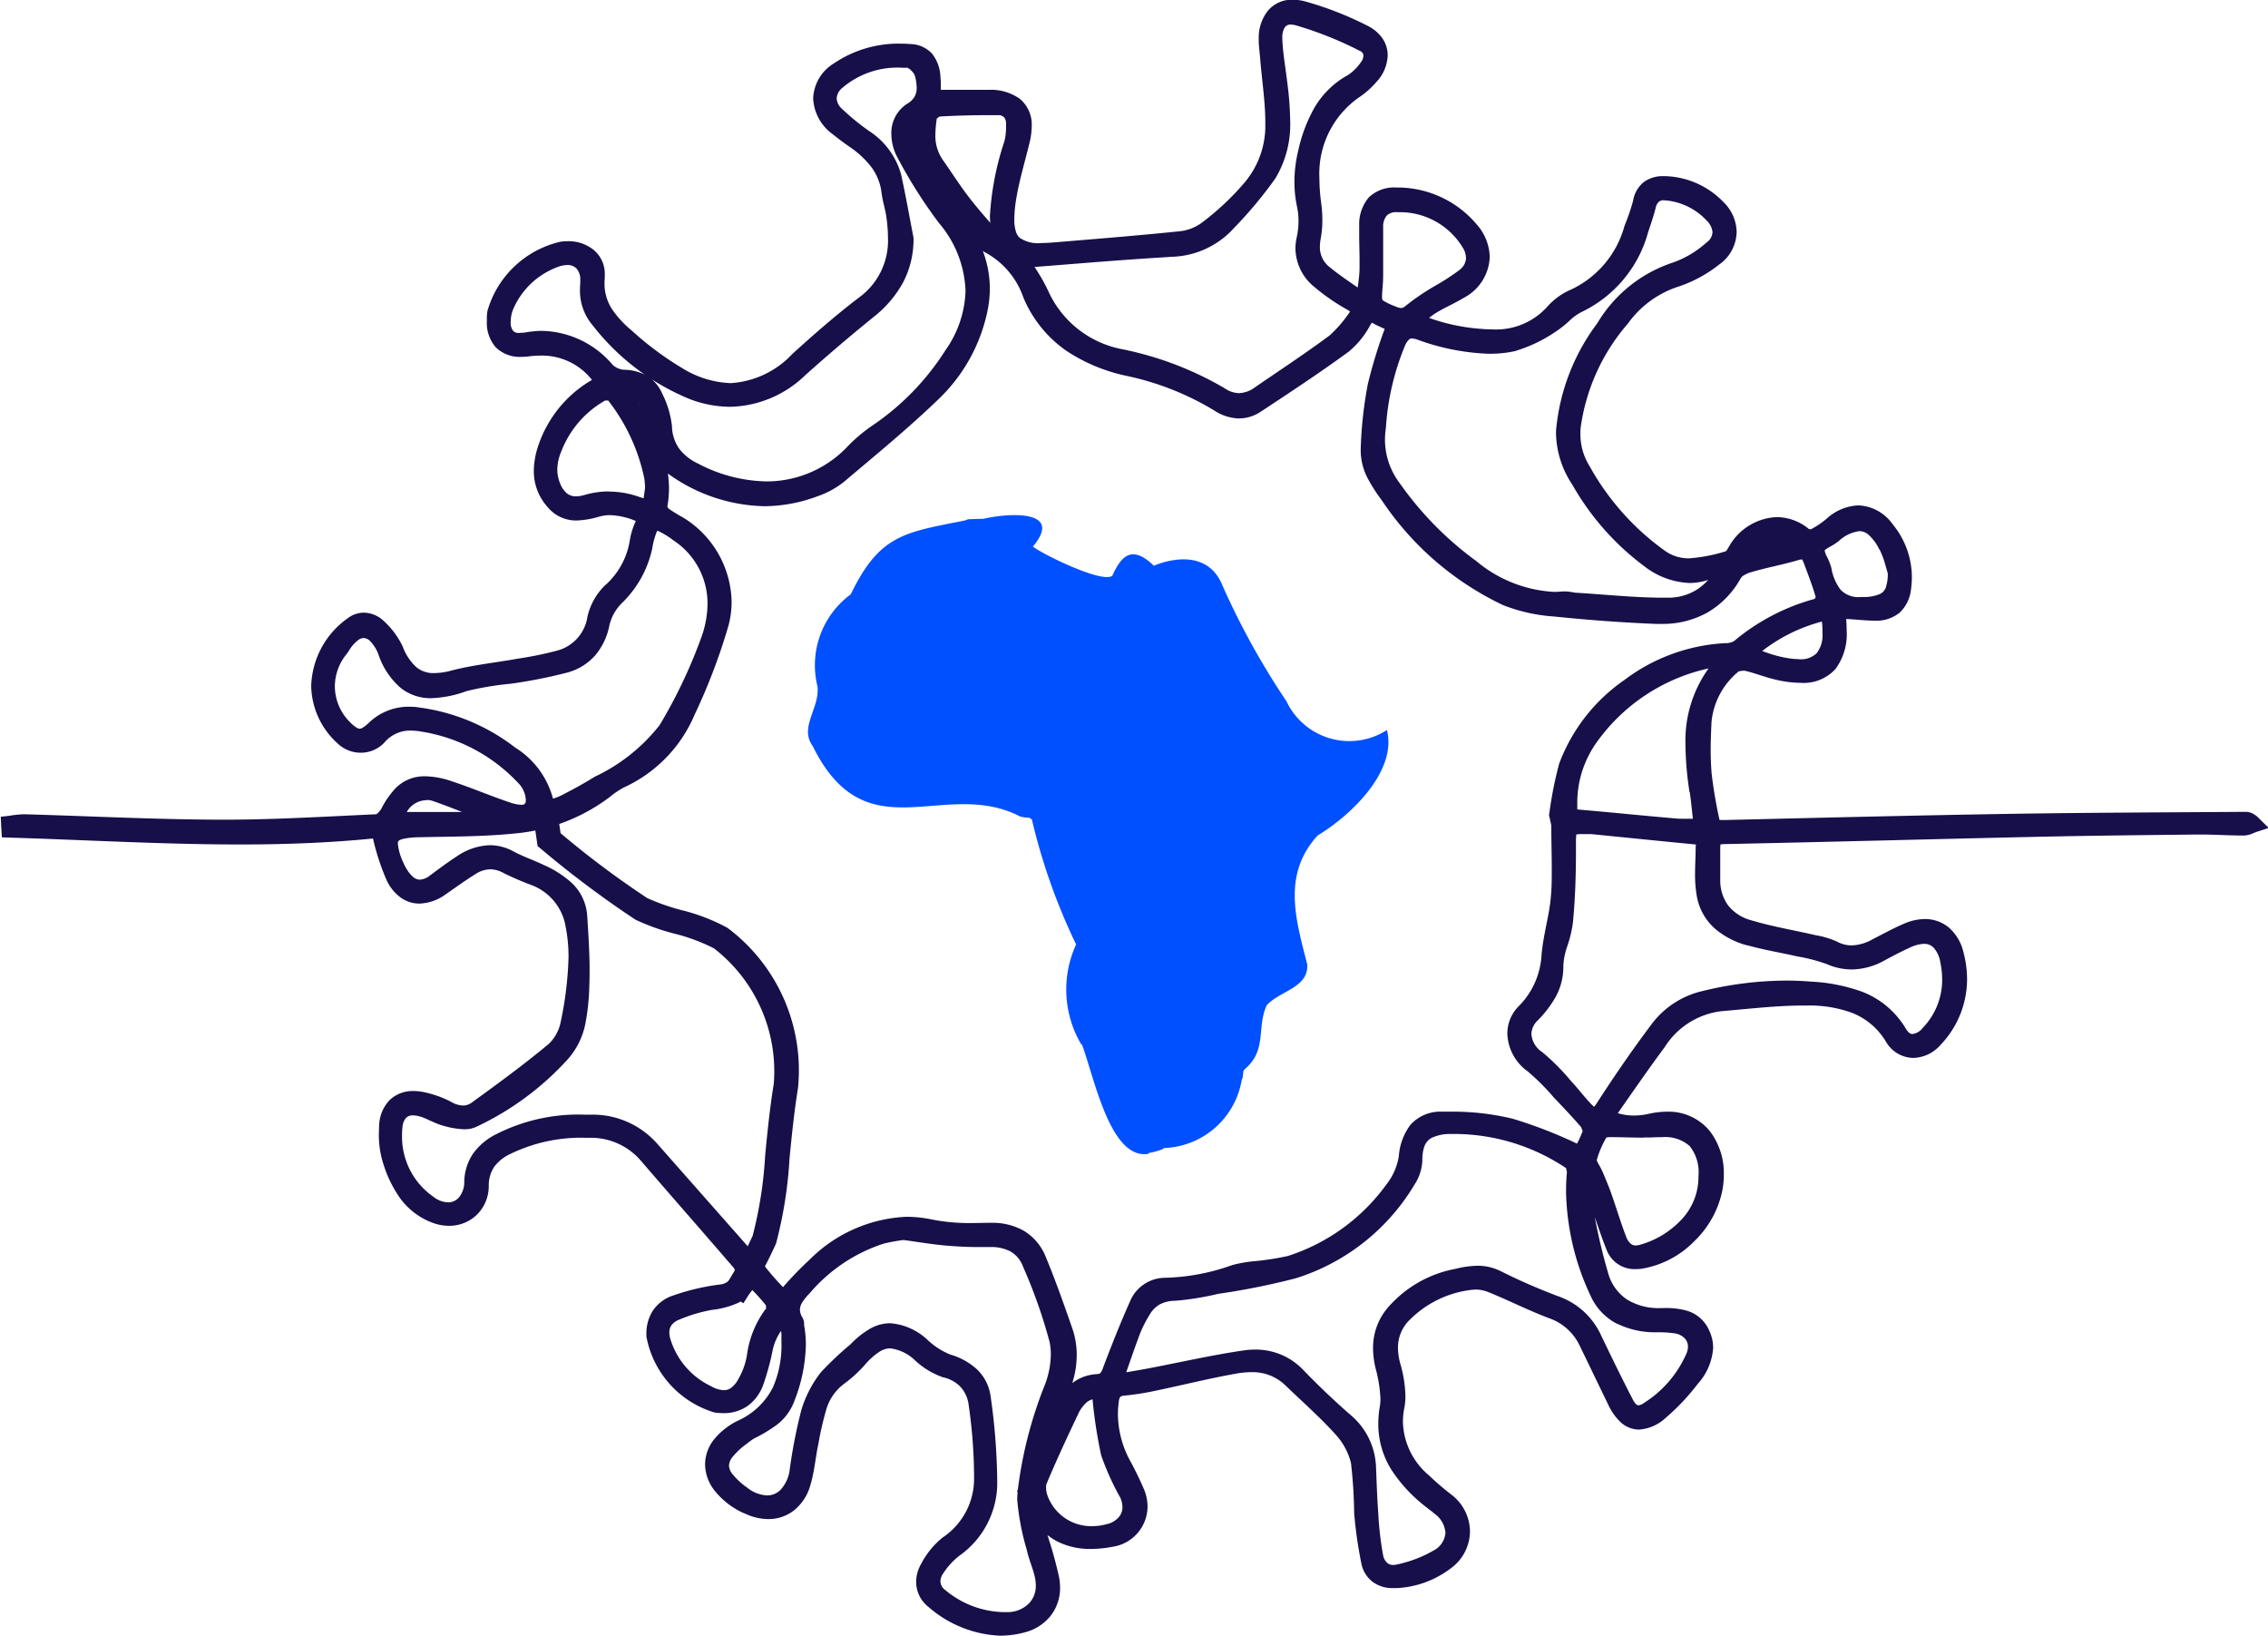
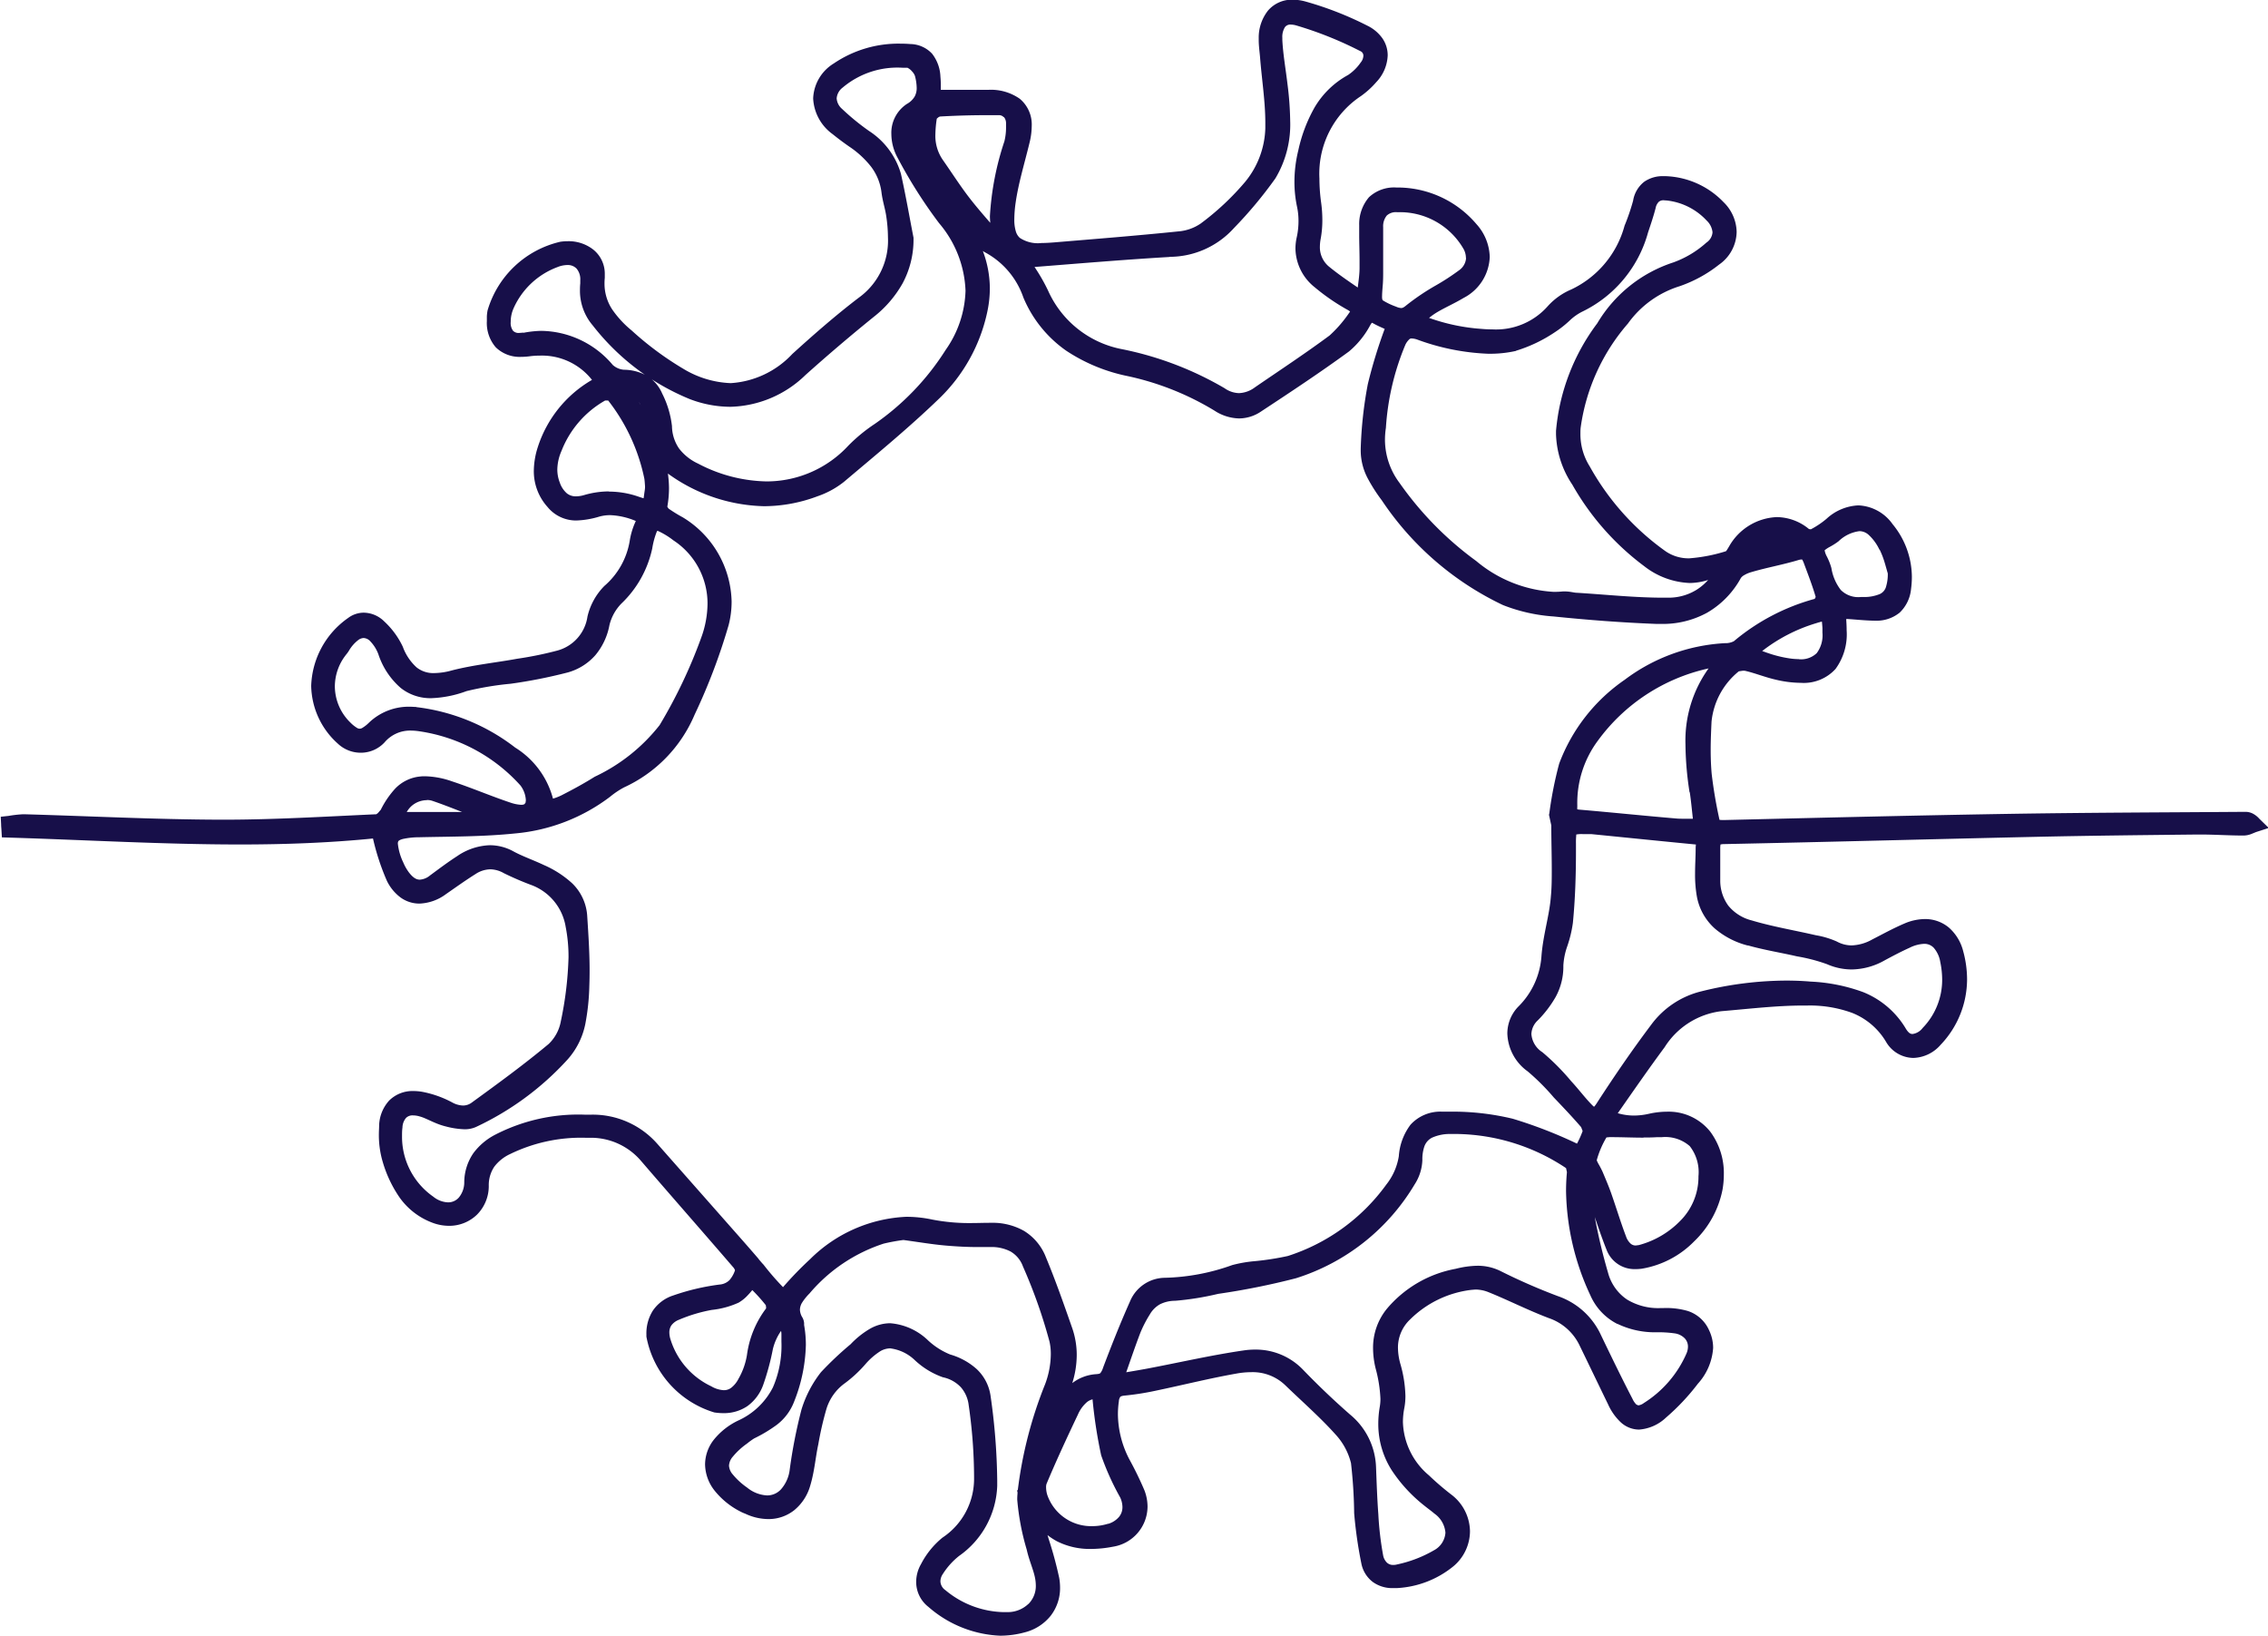
<svg xmlns="http://www.w3.org/2000/svg" width="58.1" height="41.912" viewBox="0 0 58.1 41.912">
  <defs>
    <style>.a{fill:#0050ff;}.b{fill:#170f49;}</style>
  </defs>
  <g transform="translate(0 0)">
    <g transform="translate(20.699 13.193)">
-       <path class="a" d="M2124.839,3479.883c-1.952-1.014-3.945.983-5.319-1.806-.356-.487.193-.985.12-1.535a2.255,2.255,0,0,1,.855-2.353c.737-1.533,1.384-1.583,2.921-1.89l.085-.032.3-.01h.085c.664-.155,2.071-.239,1.274.71.24.191,1.784.954,2.036.745.268-.608.562-.733,1.064-.254,0,0,1.32-.608,1.762.52a19.508,19.508,0,0,0,1.635,2.953l.021.043a1.78,1.78,0,0,0,2.551.692c.267,1.044-.909,2.178-1.774,2.7-.914,1-.56,2.152-.268,3.3.045.6-.716.685-1.039,1.052-.263.583.021,1.154-.574,1.646l-.021.042-.021.171-.021.042a2.092,2.092,0,0,1-2,1.753l-.01.021a1.7,1.7,0,0,1-.371.105l-.011.022c-.972.164-1.381-1.931-1.7-2.794l-.021-.01a2.764,2.764,0,0,1-.131-2.559,15.479,15.479,0,0,1-1.133-3.2l-.063-.043-.127-.01" transform="translate(-2119.399 -3472.161)" />
-     </g>
+       </g>
    <g transform="translate(0 0)">
      <path class="b" d="M2127.964,3461.7a.584.584,0,0,0-.172-.134.419.419,0,0,0-.186-.042h0c-2.02.015-4.04.019-6.061.052-2.429.04-4.855.1-7.281.158h-.02c-.032,0-.068,0-.108-.005a11.782,11.782,0,0,1-.2-1.173c-.018-.2-.026-.411-.026-.619,0-.24.011-.483.022-.725a1.9,1.9,0,0,1,.7-1.288l.005,0,.094-.014.049,0c.256.055.525.17.832.237a2.831,2.831,0,0,0,.606.073,1.1,1.1,0,0,0,.889-.354,1.5,1.5,0,0,0,.286-.993q0-.123-.01-.256v-.032h.029c.217.013.445.039.683.043h.02a.937.937,0,0,0,.636-.206.96.96,0,0,0,.292-.606,2.358,2.358,0,0,0,.021-.307,2.141,2.141,0,0,0-.493-1.352,1.131,1.131,0,0,0-.877-.482,1.285,1.285,0,0,0-.816.343,2.2,2.2,0,0,1-.4.269h-.01l-.033-.005h-.006a1.312,1.312,0,0,0-.824-.307,1.474,1.474,0,0,0-1.224.752c-.026.044-.052.087-.07.112l-.01.01a4.157,4.157,0,0,1-.939.182,1.042,1.042,0,0,1-.6-.176,6.59,6.59,0,0,1-1.951-2.179,1.544,1.544,0,0,1-.238-.836c0-.055,0-.111.008-.169a5.125,5.125,0,0,1,1.209-2.653,2.564,2.564,0,0,1,1.323-.956,3.411,3.411,0,0,0,1.012-.554,1.04,1.04,0,0,0,.45-.837,1.09,1.09,0,0,0-.335-.762,2.157,2.157,0,0,0-1.48-.666h-.055a.823.823,0,0,0-.5.145.771.771,0,0,0-.282.483,5.461,5.461,0,0,1-.219.64,2.536,2.536,0,0,1-1.368,1.635,1.7,1.7,0,0,0-.594.421,1.767,1.767,0,0,1-1.429.6q-.138,0-.284-.013a5,5,0,0,1-1.333-.281,1.734,1.734,0,0,1,.186-.133c.21-.128.458-.234.7-.379a1.233,1.233,0,0,0,.668-1.049,1.3,1.3,0,0,0-.339-.839,2.652,2.652,0,0,0-1.98-.939h-.069a.94.94,0,0,0-.706.249,1.057,1.057,0,0,0-.25.719c0,.08,0,.161,0,.242,0,.222.009.439.009.651,0,.067,0,.133,0,.2,0,.16-.025.329-.046.5-.253-.173-.5-.342-.725-.526a.641.641,0,0,1-.245-.524,1.111,1.111,0,0,1,.021-.2,2.634,2.634,0,0,0,.042-.476,3.314,3.314,0,0,0-.031-.449,4.537,4.537,0,0,1-.044-.617,2.383,2.383,0,0,1,1.063-2.111,2.218,2.218,0,0,0,.393-.357,1.049,1.049,0,0,0,.293-.687.764.764,0,0,0-.138-.439,1.013,1.013,0,0,0-.384-.321,8.59,8.59,0,0,0-1.583-.618,1.247,1.247,0,0,0-.329-.047.806.806,0,0,0-.633.28,1.114,1.114,0,0,0-.237.689h0v0h0v.056c0,.164.023.313.034.447.045.578.136,1.141.135,1.684,0,.048,0,.1,0,.143a2.261,2.261,0,0,1-.52,1.371,6.776,6.776,0,0,1-1.138,1.065,1.179,1.179,0,0,1-.572.2c-1.059.109-2.123.193-3.188.282-.116.009-.221.015-.314.015a.837.837,0,0,1-.558-.132.358.358,0,0,1-.1-.162,1.024,1.024,0,0,1-.04-.315,3.12,3.12,0,0,1,.035-.432c.072-.5.23-1.009.357-1.536a1.819,1.819,0,0,0,.054-.417.857.857,0,0,0-.306-.7,1.283,1.283,0,0,0-.81-.229h-1.213c0-.036,0-.071,0-.11a2.275,2.275,0,0,0-.01-.229,1.015,1.015,0,0,0-.214-.587.779.779,0,0,0-.558-.247c-.087-.007-.174-.01-.261-.01a2.95,2.95,0,0,0-1.7.508,1.1,1.1,0,0,0-.527.895,1.2,1.2,0,0,0,.5.916q.206.166.422.316a2.41,2.41,0,0,1,.559.513,1.364,1.364,0,0,1,.27.666c.028.218.09.405.116.573a3.741,3.741,0,0,1,.049.573,1.8,1.8,0,0,1-.748,1.547c-.593.452-1.153.943-1.7,1.439a2.359,2.359,0,0,1-1.581.749,2.523,2.523,0,0,1-1.216-.369,8.045,8.045,0,0,1-1.322-.981,2.587,2.587,0,0,1-.5-.542,1.2,1.2,0,0,1-.194-.66,1.438,1.438,0,0,1,.007-.146h0l0-.094a.791.791,0,0,0-.292-.626,1.022,1.022,0,0,0-.654-.217,1.342,1.342,0,0,0-.193.014,2.537,2.537,0,0,0-1.863,1.756,1.076,1.076,0,0,0-.019.155c0,.041,0,.081,0,.121a.949.949,0,0,0,.228.671.875.875,0,0,0,.652.245,1.67,1.67,0,0,0,.21-.014,2,2,0,0,1,.272-.018,1.63,1.63,0,0,1,1.331.622h0a3.074,3.074,0,0,0-1.39,1.728,2.025,2.025,0,0,0-.1.6,1.366,1.366,0,0,0,.349.924.942.942,0,0,0,.742.349,2.255,2.255,0,0,0,.588-.1,1.05,1.05,0,0,1,.276-.037,1.863,1.863,0,0,1,.658.15,1.87,1.87,0,0,0-.155.5,1.936,1.936,0,0,1-.65,1.163,1.641,1.641,0,0,0-.434.786,1.058,1.058,0,0,1-.789.874,9.169,9.169,0,0,1-1.01.205c-.543.1-1.114.155-1.678.3a1.725,1.725,0,0,1-.445.067.682.682,0,0,1-.455-.146,1.32,1.32,0,0,1-.353-.528,2.1,2.1,0,0,0-.476-.649.758.758,0,0,0-.524-.224.668.668,0,0,0-.4.135,2.207,2.207,0,0,0-.947,1.739,2.03,2.03,0,0,0,.681,1.479.854.854,0,0,0,.588.234.828.828,0,0,0,.612-.267.856.856,0,0,1,.675-.3,1.442,1.442,0,0,1,.216.018,4.327,4.327,0,0,1,2.588,1.387.681.681,0,0,1,.139.381l-.008.061-.029.038a.179.179,0,0,1-.083.016,1.013,1.013,0,0,1-.281-.058c-.494-.165-.986-.377-1.5-.546a2.208,2.208,0,0,0-.68-.127c-.039,0-.078,0-.117.005a1.02,1.02,0,0,0-.651.313,2.336,2.336,0,0,0-.367.539l-.076.088-.04.028,0,0c-1.3.059-2.6.139-3.9.139h-.122c-1.66-.006-3.326-.092-5-.139h-.027a3.15,3.15,0,0,0-.371.042l-.2.022.01.2c0,.046.006.092.008.135l.011.193.192.006c1.971.06,3.948.176,5.915.176,1.137,0,2.271-.041,3.4-.153a6.057,6.057,0,0,0,.356,1.084,1.161,1.161,0,0,0,.352.428.822.822,0,0,0,.482.155,1.206,1.206,0,0,0,.676-.24c.257-.178.506-.357.76-.516a.711.711,0,0,1,.381-.122.724.724,0,0,1,.347.1,7.7,7.7,0,0,0,.725.311,1.378,1.378,0,0,1,.857,1.063,3.955,3.955,0,0,1,.073.778,9.079,9.079,0,0,1-.2,1.655,1.059,1.059,0,0,1-.308.566c-.63.526-1.3,1.014-1.969,1.5a.373.373,0,0,1-.225.077.614.614,0,0,1-.281-.081,2.688,2.688,0,0,0-.748-.267,1.316,1.316,0,0,0-.24-.023.848.848,0,0,0-.624.244.99.99,0,0,0-.257.649c0,.063-.006.129-.006.194a2.406,2.406,0,0,0,.1.733,3.152,3.152,0,0,0,.43.906,1.807,1.807,0,0,0,.839.646,1.209,1.209,0,0,0,.425.08,1.019,1.019,0,0,0,.715-.282,1.034,1.034,0,0,0,.306-.74.846.846,0,0,1,.142-.493,1.074,1.074,0,0,1,.407-.324,4.147,4.147,0,0,1,1.927-.416h.118a1.687,1.687,0,0,1,1.313.6c.788.916,1.586,1.822,2.372,2.736l.022.039.007.019a.747.747,0,0,1-.14.25.4.4,0,0,1-.254.115,5.844,5.844,0,0,0-1.192.281,1,1,0,0,0-.519.388,1.084,1.084,0,0,0-.165.6l0,.064a2.505,2.505,0,0,0,1.74,1.943,1.526,1.526,0,0,0,.231.018,1.068,1.068,0,0,0,.619-.182,1.146,1.146,0,0,0,.4-.536,6.414,6.414,0,0,0,.25-.923,1.377,1.377,0,0,1,.21-.466.582.582,0,0,1,.009.073c0,.069,0,.136,0,.2a2.682,2.682,0,0,1-.219,1.176,1.854,1.854,0,0,1-.885.846,1.782,1.782,0,0,0-.627.492,1.033,1.033,0,0,0-.225.632,1.109,1.109,0,0,0,.243.671,2.011,2.011,0,0,0,.66.536c.058.031.1.046.13.058h0a1.4,1.4,0,0,0,.585.136,1.056,1.056,0,0,0,.667-.228,1.255,1.255,0,0,0,.41-.632c.11-.365.134-.728.205-1.051a8.332,8.332,0,0,1,.206-.9,1.265,1.265,0,0,1,.479-.671,3.28,3.28,0,0,0,.524-.487,1.752,1.752,0,0,1,.359-.317.507.507,0,0,1,.276-.086,1.106,1.106,0,0,1,.627.3,2.037,2.037,0,0,0,.721.44.874.874,0,0,1,.46.255.839.839,0,0,1,.2.451,13,13,0,0,1,.139,1.843v.069a1.806,1.806,0,0,1-.809,1.489,2.145,2.145,0,0,0-.552.682.912.912,0,0,0-.122.45.808.808,0,0,0,.311.64,2.977,2.977,0,0,0,1.84.74,2.431,2.431,0,0,0,.635-.087,1.237,1.237,0,0,0,.659-.423,1.157,1.157,0,0,0,.241-.723,1.42,1.42,0,0,0-.022-.248,9.937,9.937,0,0,0-.274-1.009c-.008-.029-.017-.059-.026-.087a1.728,1.728,0,0,0,.235.155,1.863,1.863,0,0,0,.879.2,2.976,2.976,0,0,0,.561-.057,1.047,1.047,0,0,0,.888-1.028,1.167,1.167,0,0,0-.08-.417,8.8,8.8,0,0,0-.387-.795,2.54,2.54,0,0,1-.292-1.151,2.325,2.325,0,0,1,.025-.338.2.2,0,0,1,.037-.11c.009-.007.024-.022.1-.031a6.924,6.924,0,0,0,.783-.121c.706-.147,1.4-.322,2.093-.444a2.089,2.089,0,0,1,.371-.035,1.2,1.2,0,0,1,.883.339c.443.428.9.827,1.292,1.266a1.67,1.67,0,0,1,.387.725,12.5,12.5,0,0,1,.081,1.284,11.183,11.183,0,0,0,.184,1.284.78.78,0,0,0,.295.476.85.85,0,0,0,.51.156l.1,0a2.491,2.491,0,0,0,1.446-.553,1.178,1.178,0,0,0,.432-.9,1.2,1.2,0,0,0-.487-.949,7.1,7.1,0,0,1-.566-.487,1.85,1.85,0,0,1-.665-1.365,1.914,1.914,0,0,1,.038-.369,1.654,1.654,0,0,0,.026-.3,3.213,3.213,0,0,0-.131-.825,1.576,1.576,0,0,1-.06-.406.989.989,0,0,1,.307-.723,2.679,2.679,0,0,1,1.578-.762l.1-.008a.906.906,0,0,1,.318.061c.512.205,1.019.465,1.562.671a1.358,1.358,0,0,1,.79.705c.243.5.483,1,.726,1.5a1.451,1.451,0,0,0,.326.463.7.7,0,0,0,.468.187,1.12,1.12,0,0,0,.691-.307,5.651,5.651,0,0,0,.817-.868,1.511,1.511,0,0,0,.391-.917,1.049,1.049,0,0,0-.105-.455.9.9,0,0,0-.545-.491,1.963,1.963,0,0,0-.633-.074h-.07a1.538,1.538,0,0,1-.854-.22,1.194,1.194,0,0,1-.485-.684,14.566,14.566,0,0,1-.34-1.427c.095.275.188.554.3.833a.766.766,0,0,0,.748.5,1.251,1.251,0,0,0,.153-.01,2.438,2.438,0,0,0,1.344-.7,2.5,2.5,0,0,0,.729-1.335,2.285,2.285,0,0,0,.032-.377,1.779,1.779,0,0,0-.349-1.1,1.361,1.361,0,0,0-1.108-.51,2.146,2.146,0,0,0-.468.055,1.775,1.775,0,0,1-.379.044,1.5,1.5,0,0,1-.413-.06c.41-.587.8-1.15,1.2-1.69a2,2,0,0,1,1.454-.923c.712-.06,1.414-.145,2.1-.145l.108,0a3.148,3.148,0,0,1,1.146.19,1.767,1.767,0,0,1,.863.737.822.822,0,0,0,.7.415.961.961,0,0,0,.7-.337,2.436,2.436,0,0,0,.677-1.669,2.736,2.736,0,0,0-.1-.73,1.192,1.192,0,0,0-.363-.6.947.947,0,0,0-.619-.221,1.356,1.356,0,0,0-.531.118c-.287.123-.554.271-.817.405a1.148,1.148,0,0,1-.53.152.8.8,0,0,1-.378-.1,2.233,2.233,0,0,0-.539-.161c-.56-.129-1.116-.222-1.64-.379a1.126,1.126,0,0,1-.6-.379,1.086,1.086,0,0,1-.206-.646c0-.063,0-.125,0-.19,0-.135,0-.272,0-.414,0-.076,0-.152,0-.23v-.026l.006-.059a.357.357,0,0,1,.1-.011c2.652-.054,5.3-.126,7.953-.185,1.387-.031,2.776-.045,4.166-.06h.077c.36,0,.728.026,1.106.026a.568.568,0,0,0,.21-.045c.053-.021.095-.04.123-.049l.31-.1Zm-13.1,3.245c.426.12.853.187,1.259.281a4.365,4.365,0,0,1,.767.2,1.585,1.585,0,0,0,.632.135,1.752,1.752,0,0,0,.839-.23c.215-.116.428-.228.645-.326a.917.917,0,0,1,.369-.1.327.327,0,0,1,.248.1.73.73,0,0,1,.169.368,2.216,2.216,0,0,1,.048.449,1.769,1.769,0,0,1-.5,1.238.392.392,0,0,1-.258.154c-.047,0-.093-.013-.167-.127a2.24,2.24,0,0,0-1.1-.946,4.491,4.491,0,0,0-1.343-.269c-.21-.018-.419-.026-.629-.026a9.122,9.122,0,0,0-2.171.275,2.257,2.257,0,0,0-1.291.863c-.491.652-.951,1.325-1.393,2.008a.534.534,0,0,1-.066.086l-.026-.021c-.187-.183-.355-.414-.561-.636a5.954,5.954,0,0,0-.737-.741.606.606,0,0,1-.281-.464.5.5,0,0,1,.159-.346,2.887,2.887,0,0,0,.46-.6,1.609,1.609,0,0,0,.2-.79v-.021a1.756,1.756,0,0,1,.1-.491,3.134,3.134,0,0,0,.144-.6c.06-.613.079-1.229.079-1.84v-.058h0c0-.049,0-.093,0-.133a1.883,1.883,0,0,1,.007-.211l0-.021a.7.7,0,0,1,.161-.011c.059,0,.133,0,.219,0,.865.086,1.775.179,2.686.267a.862.862,0,0,0-.007.1c0,.205-.015.421-.015.641a3.216,3.216,0,0,0,.042.566,1.446,1.446,0,0,0,.47.85A2.1,2.1,0,0,0,2114.864,3464.949Zm-2.674,4.92c.112,0,.225,0,.339-.008.044,0,.087,0,.126,0a.948.948,0,0,1,.719.229,1.081,1.081,0,0,1,.223.771v.036a1.591,1.591,0,0,1-.469,1.109,2.3,2.3,0,0,1-1.06.619l-.078.01a.194.194,0,0,1-.134-.051.437.437,0,0,1-.113-.177c-.137-.359-.25-.735-.383-1.114-.067-.189-.145-.369-.218-.543a2.342,2.342,0,0,0-.115-.219l-.034-.071,0-.016a2.372,2.372,0,0,1,.247-.577l.073-.007h.033C2111.617,3469.855,2111.9,3469.869,2112.19,3469.869Zm-.672,4.771a2.212,2.212,0,0,0,.973.218,3.026,3.026,0,0,1,.506.029.443.443,0,0,1,.251.129.306.306,0,0,1,.08.211.448.448,0,0,1-.036.169,2.838,2.838,0,0,1-1.093,1.273.3.3,0,0,1-.143.061l-.049-.021a.483.483,0,0,1-.1-.146c-.279-.537-.543-1.083-.807-1.632a1.891,1.891,0,0,0-1.107-1,15.328,15.328,0,0,1-1.474-.645,1.309,1.309,0,0,0-.584-.132,2.413,2.413,0,0,0-.557.078,3.014,3.014,0,0,0-1.773,1.036,1.574,1.574,0,0,0-.344,1,2.21,2.21,0,0,0,.065.513,3.547,3.547,0,0,1,.124.779,1.183,1.183,0,0,1-.016.2,2.576,2.576,0,0,0-.039.442,2.2,2.2,0,0,0,.346,1.192,3.841,3.841,0,0,0,.836.906c.092.075.18.136.253.2a.663.663,0,0,1,.285.491.552.552,0,0,1-.293.45,3.2,3.2,0,0,1-.941.362.4.4,0,0,1-.1.014.232.232,0,0,1-.163-.058.353.353,0,0,1-.1-.194,8.164,8.164,0,0,1-.122-1.05c-.03-.4-.043-.8-.059-1.209a1.823,1.823,0,0,0-.666-1.342q-.619-.542-1.192-1.135a1.676,1.676,0,0,0-1.237-.528,1.968,1.968,0,0,0-.292.021c-.812.118-1.606.3-2.4.452-.191.037-.387.07-.612.108.127-.364.237-.685.357-1a3.055,3.055,0,0,1,.246-.479.691.691,0,0,1,.261-.262.863.863,0,0,1,.389-.09,7.342,7.342,0,0,0,1.1-.177,18.568,18.568,0,0,0,1.994-.4,5.43,5.43,0,0,0,3.039-2.4,1.224,1.224,0,0,0,.2-.622h0v-.005a1.022,1.022,0,0,1,.047-.336.4.4,0,0,1,.2-.237,1.1,1.1,0,0,1,.458-.095c.065,0,.13,0,.195,0a5.164,5.164,0,0,1,2.781.874l.022.1v.01c-.015.162-.022.324-.022.484a6.519,6.519,0,0,0,.622,2.662A1.492,1.492,0,0,0,2111.518,3474.64Zm-13.045,5.121a1.343,1.343,0,0,1-.4.062,1.189,1.189,0,0,1-1.156-.795.671.671,0,0,1-.032-.2.245.245,0,0,1,.013-.092c.249-.594.521-1.179.8-1.766a.892.892,0,0,1,.239-.328.391.391,0,0,1,.138-.067,12.094,12.094,0,0,0,.221,1.434,6.71,6.71,0,0,0,.487,1.079.607.607,0,0,1,.058.246.391.391,0,0,1-.086.25A.577.577,0,0,1,2098.472,3479.761Zm-2.044,2.056a.765.765,0,0,1-.516.208c-.043,0-.085,0-.127,0a2.406,2.406,0,0,1-1.481-.563.284.284,0,0,1-.127-.227.342.342,0,0,1,.061-.185,1.862,1.862,0,0,1,.417-.464,2.288,2.288,0,0,0,.977-1.794c0-.046,0-.093,0-.14a16.242,16.242,0,0,0-.168-2.148,1.166,1.166,0,0,0-.354-.7,1.718,1.718,0,0,0-.68-.376,1.854,1.854,0,0,1-.572-.365,1.569,1.569,0,0,0-.969-.437,1.058,1.058,0,0,0-.522.145,2.228,2.228,0,0,0-.49.392,8.431,8.431,0,0,0-.76.717,2.928,2.928,0,0,0-.5.96,12.851,12.851,0,0,0-.3,1.531.927.927,0,0,1-.225.51.478.478,0,0,1-.359.155.876.876,0,0,1-.507-.2,1.814,1.814,0,0,1-.37-.339.372.372,0,0,1-.095-.224.377.377,0,0,1,.094-.225,1.84,1.84,0,0,1,.367-.339,1.936,1.936,0,0,1,.182-.132,3.707,3.707,0,0,0,.576-.345,1.348,1.348,0,0,0,.45-.6,4.164,4.164,0,0,0,.3-1.447,2.893,2.893,0,0,0-.045-.513l0-.051a.355.355,0,0,0-.044-.143.4.4,0,0,1-.063-.2.364.364,0,0,1,.059-.185,1.349,1.349,0,0,1,.186-.229,4.184,4.184,0,0,1,1.9-1.277,4.992,4.992,0,0,1,.506-.093c.385.052.738.113,1.1.144.262.022.529.037.8.037.083,0,.167,0,.251,0h0l.074,0a1.047,1.047,0,0,1,.52.114.729.729,0,0,1,.318.385,13.187,13.187,0,0,1,.68,1.925,1.443,1.443,0,0,1,.033.315,2.245,2.245,0,0,1-.147.776,10.722,10.722,0,0,0-.7,2.721l-.022-.014.016.056c0,.013,0,.025,0,.038a1.455,1.455,0,0,0-.007.155,6.31,6.31,0,0,0,.243,1.279c.06.271.166.5.209.706a1.068,1.068,0,0,1,.024.219A.649.649,0,0,1,2096.428,3481.817Zm-7.417-5.782a.678.678,0,0,1-.192.243.307.307,0,0,1-.192.063.7.7,0,0,1-.321-.1,1.972,1.972,0,0,1-1.041-1.193.614.614,0,0,1-.032-.184.319.319,0,0,1,.054-.186.438.438,0,0,1,.192-.141,3.942,3.942,0,0,1,.84-.252,2.223,2.223,0,0,0,.688-.186,1.006,1.006,0,0,0,.244-.2c.035-.036.069-.077.107-.122a4.36,4.36,0,0,1,.346.387l.007.05,0,.033a2.526,2.526,0,0,0-.49,1.193A1.8,1.8,0,0,1,2089.011,3476.035Zm.51-3.055c-.16-.187-.444-.511-.542-.621q-1.029-1.166-2.057-2.331a2.2,2.2,0,0,0-1.688-.744l-.172,0a4.639,4.639,0,0,0-2.29.513,1.618,1.618,0,0,0-.56.474,1.329,1.329,0,0,0-.233.736.612.612,0,0,1-.139.4.361.361,0,0,1-.279.123.636.636,0,0,1-.376-.146,1.869,1.869,0,0,1-.8-1.55c0-.071,0-.145.011-.22a.394.394,0,0,1,.091-.246.234.234,0,0,1,.182-.065.589.589,0,0,1,.163.025c.182.047.388.187.664.255a2.131,2.131,0,0,0,.482.075.7.7,0,0,0,.3-.058,7.419,7.419,0,0,0,2.346-1.727,1.939,1.939,0,0,0,.459-.926,5.861,5.861,0,0,0,.1-.96c.005-.134.007-.267.007-.4,0-.463-.031-.922-.06-1.375a1.273,1.273,0,0,0-.386-.853,2.62,2.62,0,0,0-.724-.468c-.275-.13-.547-.223-.777-.348a1.259,1.259,0,0,0-.606-.16,1.567,1.567,0,0,0-.845.283c-.242.156-.467.327-.689.49a.454.454,0,0,1-.262.109c-.08,0-.164-.037-.277-.182a1.2,1.2,0,0,1-.148-.26,1.454,1.454,0,0,1-.138-.478.128.128,0,0,1,.012-.064c.005-.008.025-.033.116-.058a1.95,1.95,0,0,1,.419-.044c.818-.019,1.65-.013,2.482-.1a4.714,4.714,0,0,0,2.406-.936,2.154,2.154,0,0,1,.361-.242,3.583,3.583,0,0,0,1.805-1.859,15.385,15.385,0,0,0,.872-2.294,2.4,2.4,0,0,0,.077-.606,2.586,2.586,0,0,0-1.255-2.159,3.746,3.746,0,0,1-.359-.221l-.025-.035-.008-.015a2.693,2.693,0,0,0,.043-.476,2.853,2.853,0,0,0-.028-.372,4.356,4.356,0,0,0,2.462.836,3.924,3.924,0,0,0,1.369-.254,2.261,2.261,0,0,0,.679-.37c.821-.694,1.66-1.381,2.442-2.136a4.331,4.331,0,0,0,1.227-2.206,2.873,2.873,0,0,0,.068-.613,2.732,2.732,0,0,0-.179-.957c.021.012.04.027.063.038a2.077,2.077,0,0,1,.975,1.153,3.136,3.136,0,0,0,1.1,1.364,4.45,4.45,0,0,0,1.577.65,7.19,7.19,0,0,1,2.218.883,1.2,1.2,0,0,0,.63.2,1.011,1.011,0,0,0,.56-.175c.759-.5,1.517-1,2.255-1.539a2.271,2.271,0,0,0,.55-.682.407.407,0,0,1,.038-.055l.033.015c.1.057.2.1.295.143a12.681,12.681,0,0,0-.432,1.413,10.478,10.478,0,0,0-.182,1.654h0l0,.062a1.537,1.537,0,0,0,.18.7,4.235,4.235,0,0,0,.361.563,7.7,7.7,0,0,0,3.1,2.68,4.329,4.329,0,0,0,1.3.293c.875.09,1.754.157,2.634.191l.12,0a2.364,2.364,0,0,0,1.177-.286,2.3,2.3,0,0,0,.867-.891.261.261,0,0,1,.088-.074.732.732,0,0,1,.17-.073c.385-.115.8-.188,1.21-.31a.294.294,0,0,1,.084-.016h.015l.01.013.028.059c.111.3.228.6.311.887l-.021.043-.006.007a5.434,5.434,0,0,0-2.069,1.084.463.463,0,0,1-.228.05,4.684,4.684,0,0,0-2.568.937,4.536,4.536,0,0,0-1.679,2.148,9.783,9.783,0,0,0-.252,1.27l-.009.042.059.271c0,.393.012.763.012,1.117,0,.235,0,.464-.022.69-.033.482-.2.99-.242,1.541a2.012,2.012,0,0,1-.6,1.3.99.99,0,0,0-.274.681,1.24,1.24,0,0,0,.522.971,5.784,5.784,0,0,1,.668.668c.24.251.477.5.7.759l.039.1a2.312,2.312,0,0,1-.145.323,11.651,11.651,0,0,0-1.644-.637,6.546,6.546,0,0,0-1.6-.182l-.22,0a1.03,1.03,0,0,0-.8.334,1.511,1.511,0,0,0-.3.806,1.565,1.565,0,0,1-.32.727,5,5,0,0,1-2.523,1.83,7.036,7.036,0,0,1-.856.133,3.328,3.328,0,0,0-.57.1,5.455,5.455,0,0,1-1.718.325.977.977,0,0,0-.9.607c-.25.56-.475,1.129-.691,1.7a.4.4,0,0,1-.068.134c-.012.009-.018.02-.1.027a1.121,1.121,0,0,0-.619.229,2.418,2.418,0,0,0,.114-.715,2.1,2.1,0,0,0-.118-.7c-.21-.6-.424-1.213-.673-1.811a1.368,1.368,0,0,0-.563-.674,1.631,1.631,0,0,0-.843-.205h-.05c-.138,0-.277.006-.414.006a5.012,5.012,0,0,1-1.035-.088,3.176,3.176,0,0,0-.671-.072,3.731,3.731,0,0,0-2.463,1.085,8.951,8.951,0,0,0-.694.717,6.792,6.792,0,0,1-.5-.577l-.17.124.17-.124C2089.612,3473.086,2089.576,3473.044,2089.522,3472.98Zm-8.5-11.755a.445.445,0,0,1,.146.023c.251.086.5.183.754.283h-1.415a.623.623,0,0,1,.128-.157A.6.6,0,0,1,2081.021,3461.225Zm-.268-2.383c-.052,0-.1-.006-.157-.006a1.473,1.473,0,0,0-1.064.414.847.847,0,0,1-.156.123.128.128,0,0,1-.152,0,.848.848,0,0,1-.16-.13,1.3,1.3,0,0,1-.4-.926,1.315,1.315,0,0,1,.265-.785c.02-.029.06-.07.1-.138a.941.941,0,0,1,.227-.26.245.245,0,0,1,.147-.058.252.252,0,0,1,.177.093.961.961,0,0,1,.2.326,1.942,1.942,0,0,0,.574.862,1.224,1.224,0,0,0,.783.26,2.874,2.874,0,0,0,.9-.181,7.894,7.894,0,0,1,1.133-.189,12.82,12.82,0,0,0,1.464-.29,1.462,1.462,0,0,0,.705-.443,1.673,1.673,0,0,0,.359-.767,1.191,1.191,0,0,1,.305-.552,2.745,2.745,0,0,0,.792-1.415,2.044,2.044,0,0,1,.114-.423l.014-.025.014,0a1.967,1.967,0,0,1,.4.243,1.931,1.931,0,0,1,.874,1.621,2.586,2.586,0,0,1-.162.872,12.853,12.853,0,0,1-1.066,2.24,4.592,4.592,0,0,1-1.662,1.321c-.272.171-.558.326-.849.475a1.411,1.411,0,0,1-.22.086,2.2,2.2,0,0,0-.967-1.307A5.119,5.119,0,0,0,2080.753,3458.842Zm4.934-5.521a2.29,2.29,0,0,0-.637.094.754.754,0,0,1-.206.032.358.358,0,0,1-.237-.077.636.636,0,0,1-.181-.276.916.916,0,0,1-.063-.335,1.237,1.237,0,0,1,.107-.475,2.55,2.55,0,0,1,1.118-1.291l.041,0,.037,0a4.827,4.827,0,0,1,.926,2c.009.054.012.117.017.182s-.008.127-.015.176-.014.109-.021.146c-.036-.01-.081-.025-.14-.045A2.306,2.306,0,0,0,2085.688,3453.322Zm-2.194-4.067-.1.008a.2.2,0,0,1-.165-.056.338.338,0,0,1-.059-.226v-.011a.861.861,0,0,1,.077-.346,1.988,1.988,0,0,1,1.118-1.046.705.705,0,0,1,.254-.054.311.311,0,0,1,.239.092.426.426,0,0,1,.094.3l0,.078h0c-.006.057-.008.113-.008.167a1.367,1.367,0,0,0,.326.908,6.063,6.063,0,0,0,2.48,1.886,2.931,2.931,0,0,0,1.043.2,2.852,2.852,0,0,0,1.927-.813q.852-.763,1.745-1.486a2.9,2.9,0,0,0,.742-.859,2.362,2.362,0,0,0,.282-1.13v-.021l0-.021c-.105-.54-.2-1.088-.322-1.635a1.951,1.951,0,0,0-.818-1.1,6.083,6.083,0,0,1-.693-.567.39.39,0,0,1-.136-.267.383.383,0,0,1,.154-.277,2.172,2.172,0,0,1,1.549-.507l.111,0a.343.343,0,0,1,.112.087.358.358,0,0,1,.078.117,1.261,1.261,0,0,1,.046.305.451.451,0,0,1-.049.222.518.518,0,0,1-.2.194.884.884,0,0,0-.4.774,1.285,1.285,0,0,0,.162.609,12.3,12.3,0,0,0,1.061,1.672,2.826,2.826,0,0,1,.677,1.73,2.759,2.759,0,0,1-.508,1.515,6.59,6.59,0,0,1-1.815,1.895,4.25,4.25,0,0,0-.677.556,2.851,2.851,0,0,1-2.1.918,3.9,3.9,0,0,1-1.751-.456,1.3,1.3,0,0,1-.487-.386,1.037,1.037,0,0,1-.182-.574,2.446,2.446,0,0,0-.25-.833.973.973,0,0,0-.4-.46,1.215,1.215,0,0,0-.581-.151.481.481,0,0,1-.285-.122,2.436,2.436,0,0,0-1.84-.874A2.708,2.708,0,0,0,2083.494,3449.255Zm12.311-5.521a.244.244,0,0,1,.054.152l0,.1a1.467,1.467,0,0,1-.043.372,7.346,7.346,0,0,0-.37,1.912c0,.058.005.115.009.173-.183-.21-.364-.42-.53-.634-.239-.308-.454-.648-.691-.985a1.081,1.081,0,0,1-.185-.649,2.927,2.927,0,0,1,.036-.4l.042-.036.037-.019.008,0c.388-.022.779-.034,1.168-.034.114,0,.229,0,.343,0A.159.159,0,0,1,2095.8,3443.733Zm4.239,3.58a2.228,2.228,0,0,0,1.653-.736,10.886,10.886,0,0,0,1.062-1.273,2.682,2.682,0,0,0,.379-1.475,8.118,8.118,0,0,0-.069-.938c-.046-.391-.114-.767-.132-1.132v0l0-.051a.469.469,0,0,1,.067-.278.171.171,0,0,1,.152-.065.522.522,0,0,1,.132.02,9.43,9.43,0,0,1,1.642.657.126.126,0,0,1,.083.123.288.288,0,0,1-.069.171,1.21,1.21,0,0,1-.323.32,2.239,2.239,0,0,0-.865.843,3.9,3.9,0,0,0-.409,1.083,3.392,3.392,0,0,0-.1.811,3.052,3.052,0,0,0,.068.644,1.766,1.766,0,0,1,.036.363,1.922,1.922,0,0,1-.044.407h0a1.349,1.349,0,0,0-.034.3,1.292,1.292,0,0,0,.493.985,5.382,5.382,0,0,0,.849.583.332.332,0,0,1,.057.04l-.018.026a3.27,3.27,0,0,1-.505.585c-.619.459-1.269.887-1.914,1.329a.723.723,0,0,1-.409.149.67.67,0,0,1-.369-.126,8.5,8.5,0,0,0-2.628-1,2.61,2.61,0,0,1-1.891-1.495,4.678,4.678,0,0,0-.349-.61C2097.762,3447.477,2098.9,3447.38,2100.043,3447.313Zm7.6.028a.415.415,0,0,1-.179.316,5.933,5.933,0,0,1-.59.385,5.957,5.957,0,0,0-.763.514c-.078.065-.1.066-.13.069a.384.384,0,0,1-.132-.036,1.715,1.715,0,0,1-.338-.161l-.012-.017a.291.291,0,0,1-.008-.088c0-.064.007-.159.018-.288.008-.1.01-.207.01-.307s0-.217,0-.323v-.155c0-.15,0-.3,0-.441,0-.085,0-.171,0-.254a.434.434,0,0,1,.093-.3.346.346,0,0,1,.265-.085h.026a1.88,1.88,0,0,1,1.665.924A.481.481,0,0,1,2107.64,3447.342Zm1.281,2.377a3.732,3.732,0,0,0,.99-.472,2.744,2.744,0,0,0,.382-.3,1.334,1.334,0,0,1,.309-.222,3.188,3.188,0,0,0,1.7-2.037c.067-.2.138-.407.194-.624a.3.3,0,0,1,.083-.161.183.183,0,0,1,.13-.037l.073.005a1.637,1.637,0,0,1,1.021.514.477.477,0,0,1,.15.3.344.344,0,0,1-.156.264,2.561,2.561,0,0,1-.85.509,3.539,3.539,0,0,0-1.946,1.558,5.358,5.358,0,0,0-1.057,2.756h0v0h0l0,.089a2.449,2.449,0,0,0,.418,1.289,6.761,6.761,0,0,0,1.845,2.09,2.016,2.016,0,0,0,1.165.428,1.6,1.6,0,0,0,.469-.078,1.393,1.393,0,0,1-.3.254,1.36,1.36,0,0,1-.72.2h-.129c-.728,0-1.469-.08-2.219-.126-.062,0-.16-.032-.294-.034l-.058,0a2.369,2.369,0,0,1-.237.011,3.381,3.381,0,0,1-1.985-.791,8.517,8.517,0,0,1-1.964-2,1.848,1.848,0,0,1-.373-1.1,2.02,2.02,0,0,1,.024-.31,6.563,6.563,0,0,1,.5-2.131.47.47,0,0,1,.1-.137.08.08,0,0,1,.063-.021.474.474,0,0,1,.139.028,5.9,5.9,0,0,0,1.807.363A3.02,3.02,0,0,0,2108.921,3449.719Zm9.313,5.093a2.157,2.157,0,0,1,.133.347c.03.1.053.187.076.263a1.076,1.076,0,0,1-.041.327.293.293,0,0,1-.159.2,1.03,1.03,0,0,1-.4.078l-.091,0a.634.634,0,0,1-.514-.182,1.239,1.239,0,0,1-.24-.561,1.554,1.554,0,0,0-.119-.3.508.508,0,0,1-.054-.154.757.757,0,0,1,.133-.088,1.73,1.73,0,0,0,.224-.143.938.938,0,0,1,.537-.259.354.354,0,0,1,.239.1A1.218,1.218,0,0,1,2118.234,3454.812Zm-4.315,2.6h0Zm-.549,3.614c.032.209.052.428.08.68l-.217,0c-.079,0-.155,0-.229-.008-.814-.069-1.63-.154-2.448-.224a.515.515,0,0,1-.067-.009.438.438,0,0,1,0-.07v-.037a2.667,2.667,0,0,1,.52-1.642,4.775,4.775,0,0,1,2.843-1.86,3.164,3.164,0,0,0-.592,1.938A8.282,8.282,0,0,0,2113.369,3461.024Zm2.8-3.408a1.679,1.679,0,0,1-.25-.02,3.071,3.071,0,0,1-.438-.1c-.081-.025-.164-.054-.256-.088a4.232,4.232,0,0,1,1.377-.711c.062-.02.115-.034.152-.043.005.041.01.1.014.165,0,.043,0,.082,0,.119a.76.76,0,0,1-.147.525A.58.58,0,0,1,2116.167,3457.615Zm-29.677-6.514c-.015-.025-.031-.051-.046-.075a.582.582,0,0,1,.051.084Z" transform="translate(-2070.087 -3440.731)" />
-       <path class="b" d="M2155.471,3452.2Z" transform="translate(-2119.631 -3447.383)" />
      <path class="b" d="M2132.139,3531.875h0Z" transform="translate(-2106.093 -3493.616)" />
      <g transform="translate(13.63 20.602)">
-         <path class="b" d="M2107.972,3502.59l-.531-.338a10.269,10.269,0,0,0,.769-1.39,10.529,10.529,0,0,0,.32-2.051c.054-.562.116-1.2.221-1.842a3.981,3.981,0,0,0-1.533-3.469,4.794,4.794,0,0,0-1.023-.379,5.515,5.515,0,0,1-.987-.355,25.907,25.907,0,0,1-2.413-1.807l-.094-.077-.142-.978.623-.091.107.738a23.661,23.661,0,0,0,2.22,1.662,5.555,5.555,0,0,0,.866.305,4.927,4.927,0,0,1,1.189.457,4.556,4.556,0,0,1,1.808,4.1c-.1.623-.16,1.221-.217,1.8a10.881,10.881,0,0,1-.346,2.185A11.127,11.127,0,0,1,2107.972,3502.59Z" transform="translate(-2102.559 -3489.813)" />
-       </g>
+         </g>
    </g>
  </g>
</svg>